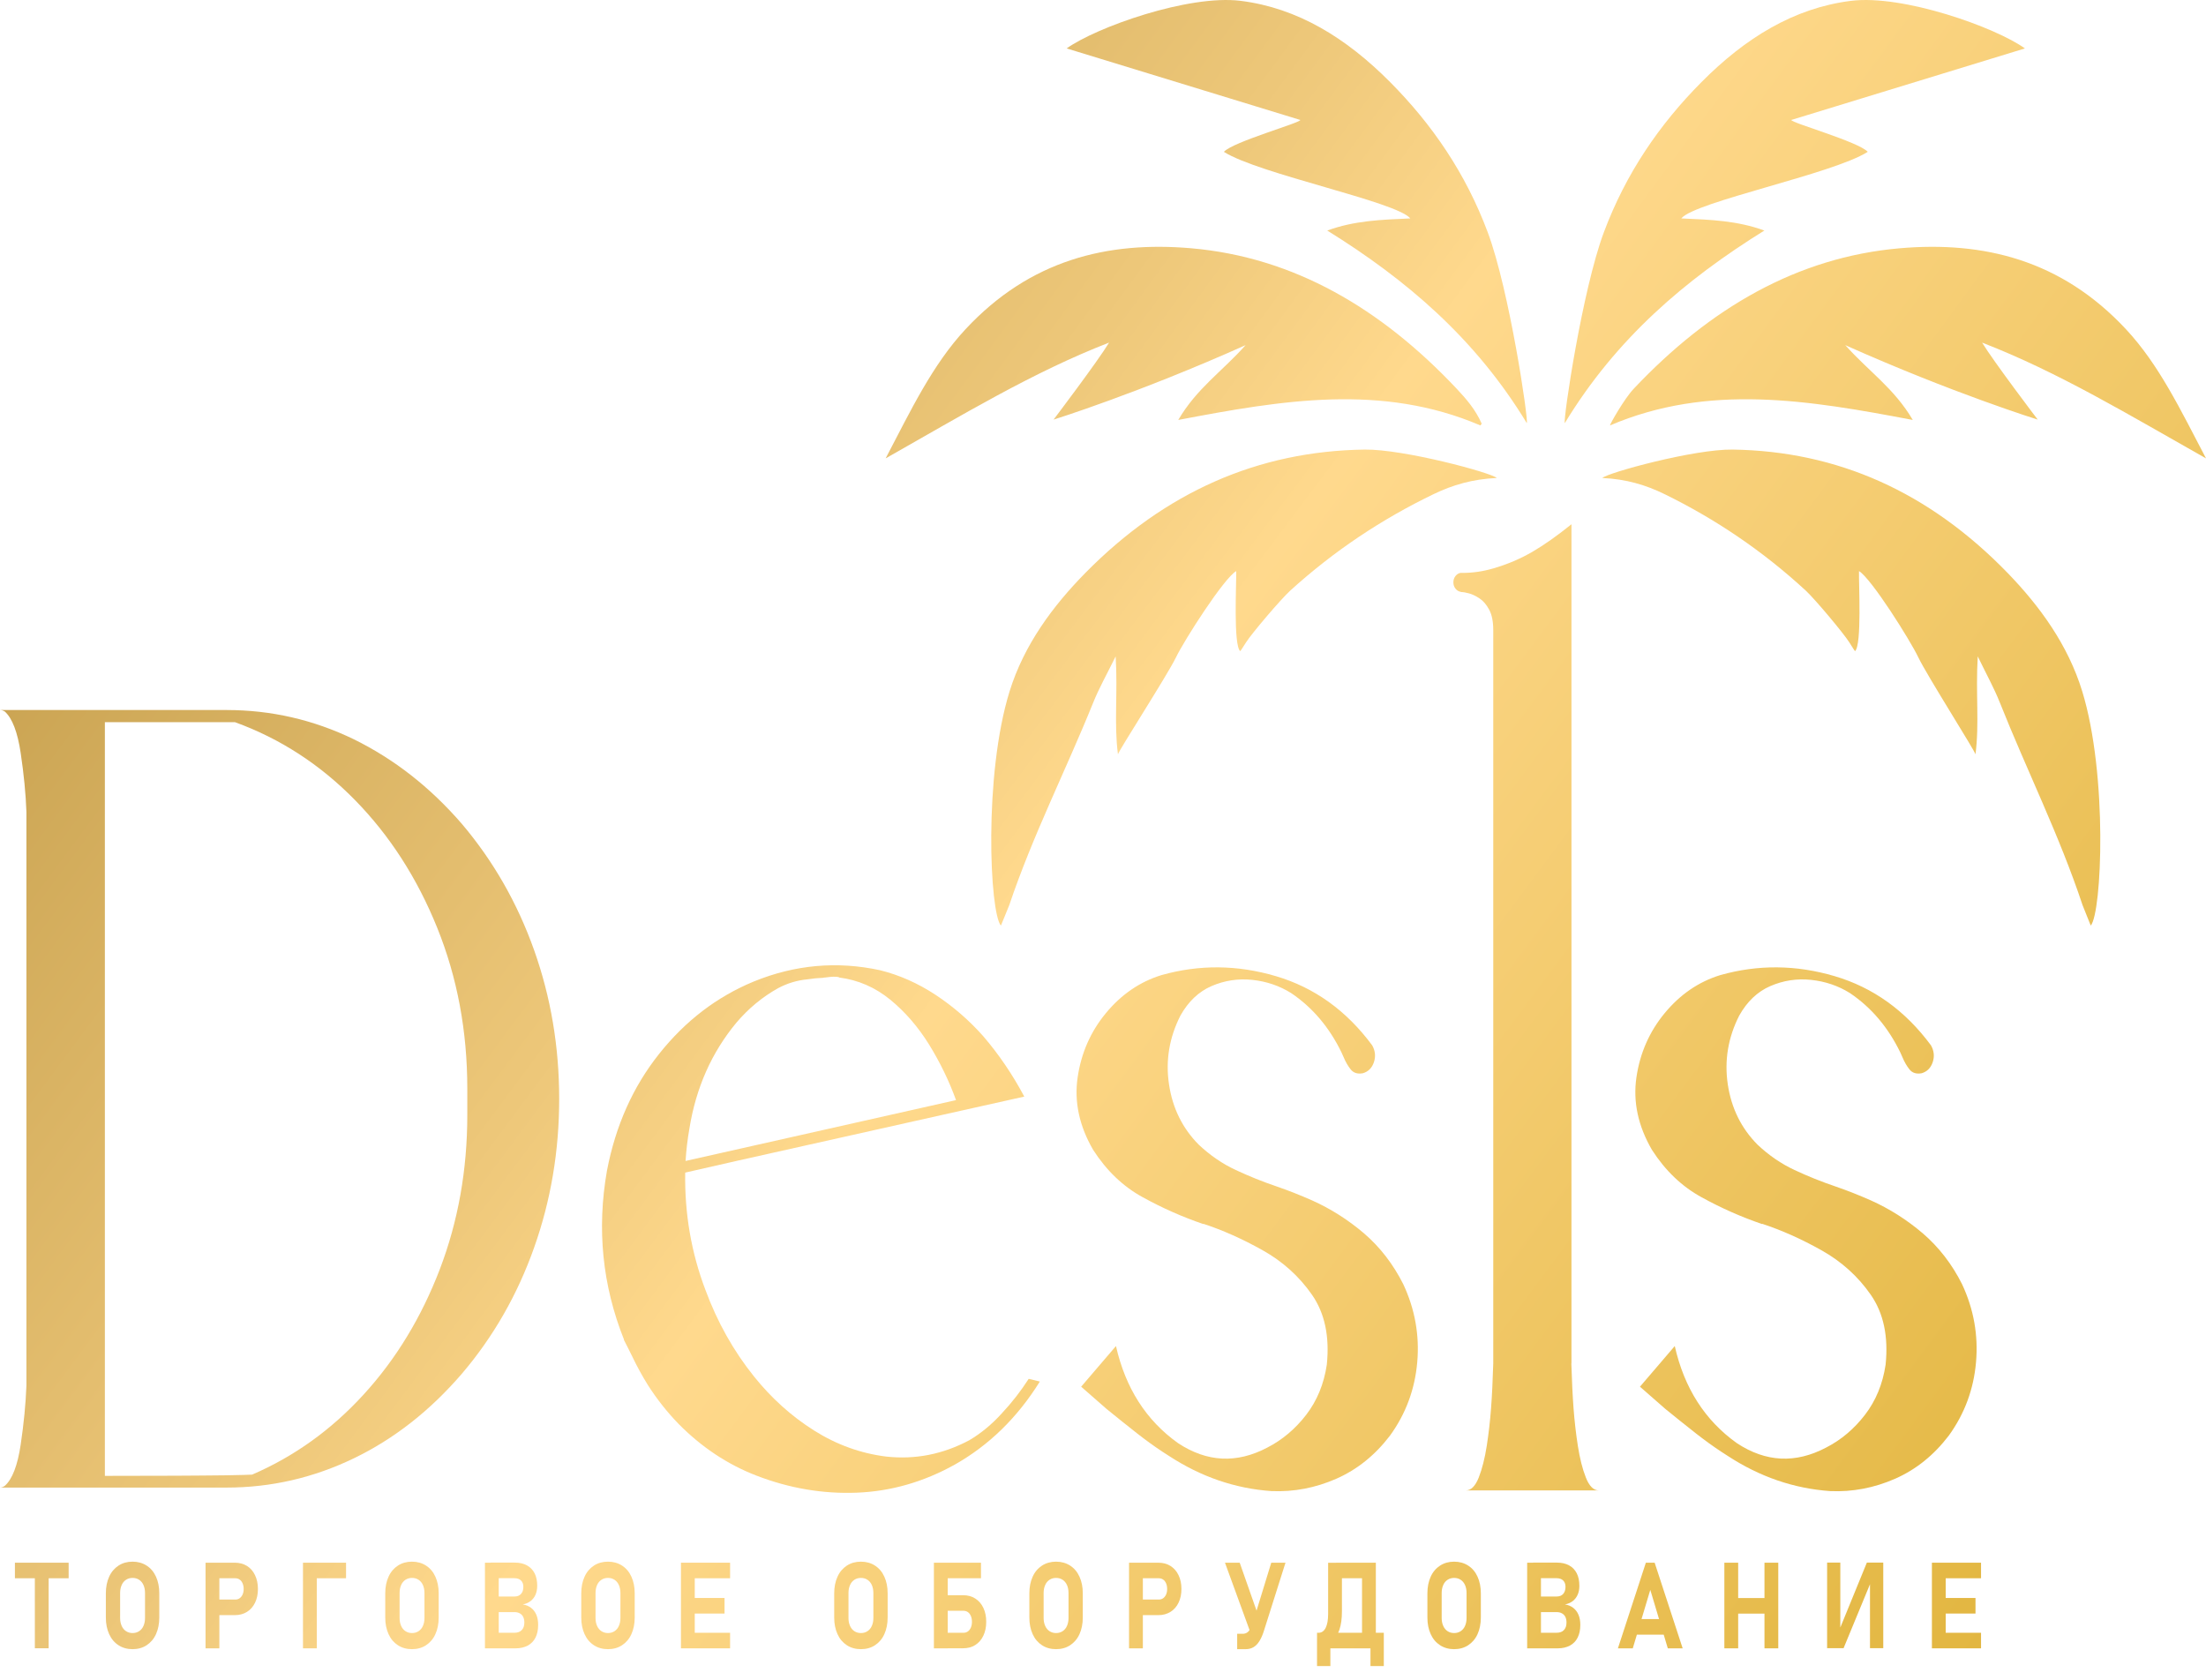
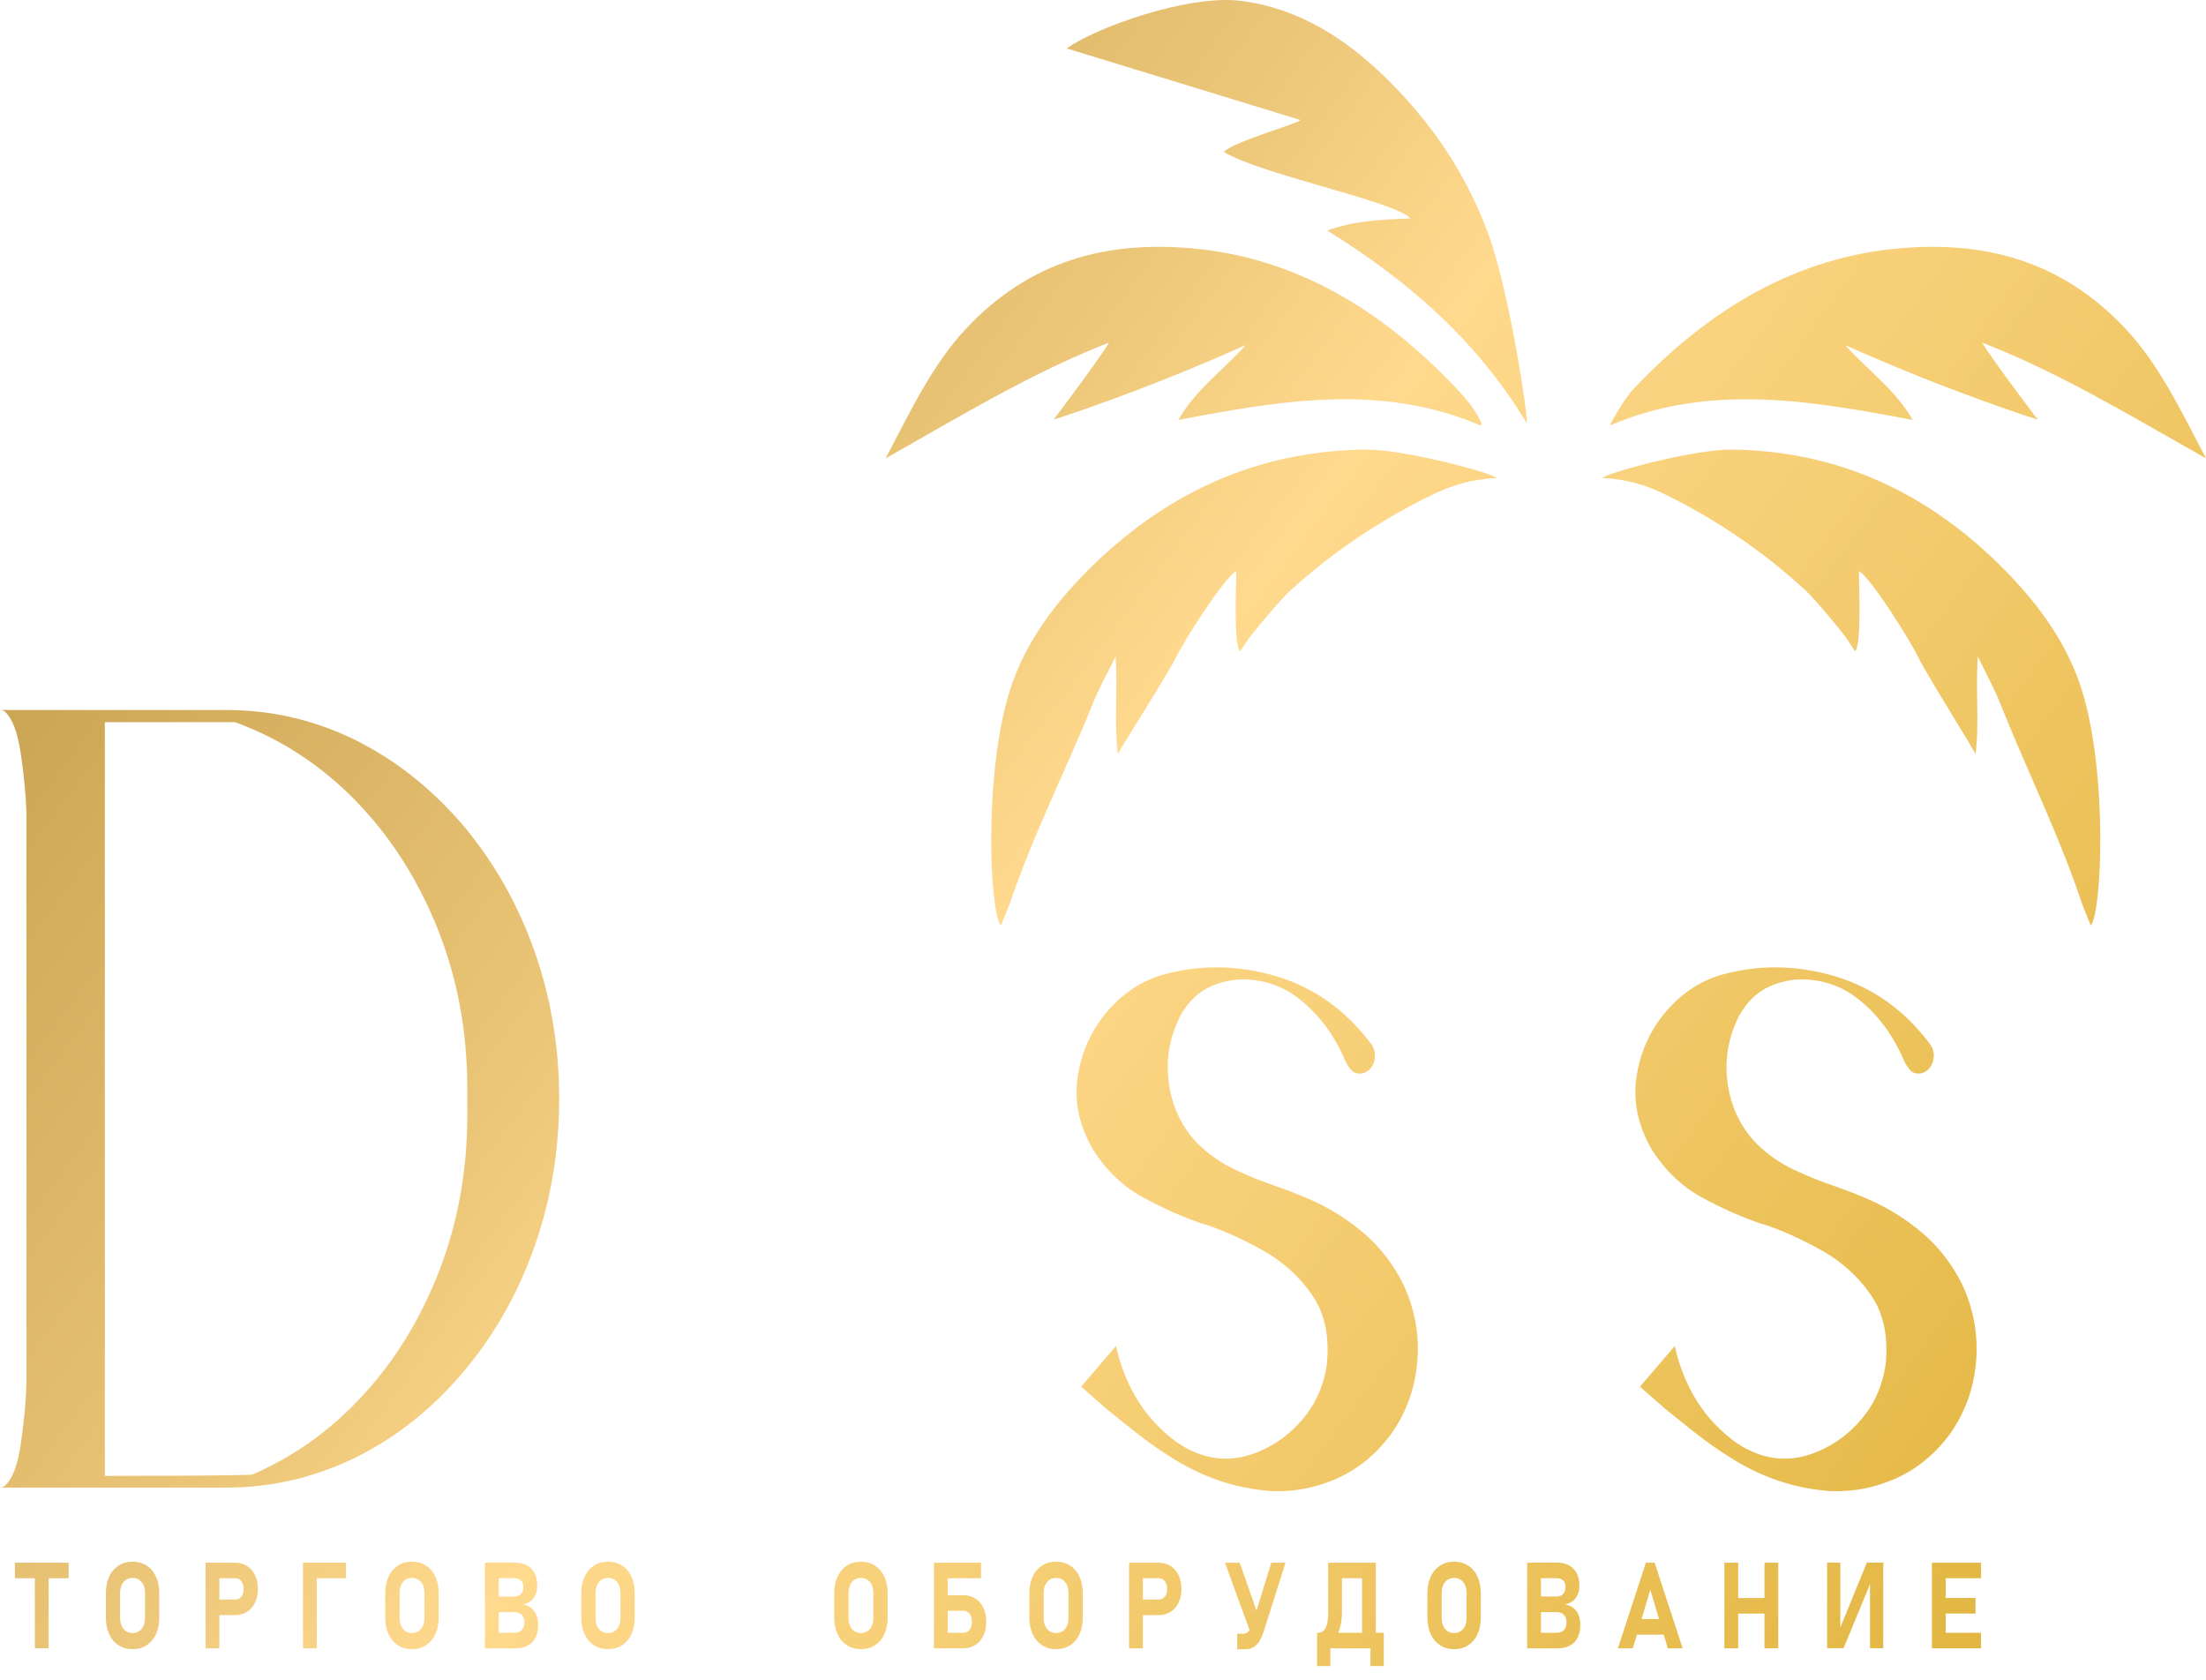
<svg xmlns="http://www.w3.org/2000/svg" width="130" height="99" viewBox="0 0 130 99" fill="none">
  <path d="M27.221 48.557C29.078 50.75 30.495 53.231 31.479 56.005C32.463 58.778 32.953 61.698 32.953 64.764C32.953 67.818 32.463 70.738 31.479 73.516C30.495 76.297 29.078 78.775 27.221 80.955C25.345 83.136 23.221 84.801 20.847 85.946C18.473 87.091 15.974 87.668 13.35 87.668H0C0.101 87.668 0.195 87.632 0.285 87.562C0.723 87.177 1.036 86.368 1.22 85.13C1.404 83.895 1.515 82.738 1.557 81.666V47.846C1.519 46.774 1.404 45.621 1.22 44.382C1.036 43.144 0.723 42.332 0.285 41.934C0.195 41.877 0.101 41.844 0 41.844H13.35C15.974 41.844 18.473 42.417 20.847 43.566C23.221 44.732 25.348 46.389 27.221 48.557ZM14.858 86.904C17.344 85.832 19.537 84.257 21.438 82.174C23.339 80.094 24.83 77.638 25.915 74.811C26.995 71.985 27.538 68.951 27.538 65.71V64.155C27.538 60.764 26.947 57.605 25.765 54.677C24.583 51.749 22.967 49.239 20.917 47.148C18.866 45.056 16.509 43.526 13.844 42.559C13.764 42.559 13.343 42.559 12.579 42.559C11.814 42.559 10.938 42.559 9.951 42.559C8.964 42.559 7.706 42.559 6.18 42.559V86.978C7.855 86.978 9.242 86.974 10.333 86.969C11.425 86.966 12.415 86.953 13.298 86.945C14.177 86.929 14.699 86.917 14.858 86.904Z" fill="url(#paint0_linear_650_36)" />
-   <path d="M60.621 81.26L61.278 81.418C59.961 83.538 58.289 85.171 56.263 86.316C54.417 87.343 52.492 87.891 50.486 87.969C48.481 88.046 46.51 87.709 44.574 86.961C42.878 86.308 41.352 85.292 39.993 83.92C39.326 83.233 38.721 82.47 38.182 81.629C37.842 81.081 37.532 80.517 37.254 79.932C37.094 79.607 36.931 79.278 36.761 78.953H36.775C35.499 75.757 35.162 72.435 35.77 68.984C36.278 66.336 37.303 64.041 38.846 62.104C40.389 60.163 42.245 58.742 44.421 57.844C46.847 56.854 49.325 56.63 51.859 57.178C52.996 57.459 54.087 57.942 55.13 58.628C56.172 59.315 57.114 60.131 57.952 61.077C58.87 62.149 59.672 63.331 60.361 64.626C59.94 64.72 58.751 64.984 56.791 65.422C54.831 65.861 52.617 66.356 50.146 66.909C47.675 67.461 45.474 67.956 43.538 68.387C42.023 68.736 40.97 68.975 40.379 69.105C40.341 71.518 40.737 73.828 41.575 76.029C42.273 77.918 43.226 79.615 44.432 81.118C45.461 82.401 46.639 83.461 47.97 84.302C49.301 85.142 50.723 85.654 52.228 85.841C53.934 86.027 55.564 85.707 57.121 84.878C57.809 84.472 58.449 83.944 59.036 83.294C59.641 82.649 60.163 81.971 60.621 81.26ZM40.626 66.514C40.515 67.144 40.442 67.778 40.4 68.419L56.339 64.833C55.929 63.704 55.401 62.612 54.754 61.564C54.105 60.517 53.336 59.627 52.45 58.904C51.56 58.181 50.563 57.751 49.458 57.609C49.437 57.584 49.377 57.572 49.277 57.564C49.176 57.56 49.061 57.56 48.933 57.572C48.804 57.584 48.7 57.597 48.62 57.609C48.571 57.609 48.536 57.613 48.516 57.625C48.206 57.637 47.897 57.666 47.588 57.715C46.979 57.771 46.399 57.946 45.85 58.238C44.932 58.75 44.112 59.428 43.396 60.269C41.94 62.023 41.015 64.102 40.626 66.514Z" fill="url(#paint1_linear_650_36)" />
  <path d="M82.694 75.68C83.382 77.15 83.657 78.681 83.518 80.281C83.379 81.877 82.844 83.319 81.915 84.602C81.036 85.755 79.983 86.604 78.749 87.148C77.515 87.688 76.243 87.932 74.926 87.875C72.781 87.725 70.766 87.031 68.878 85.796C68.36 85.471 67.856 85.118 67.366 84.748C67.248 84.655 67.133 84.566 67.022 84.484C66.414 84.005 65.809 83.522 65.211 83.034L63.713 81.723L65.764 79.327C66.324 81.8 67.54 83.705 69.417 85.045C71.124 86.174 72.879 86.263 74.686 85.309C75.572 84.854 76.337 84.208 76.977 83.376C77.616 82.543 78.019 81.56 78.189 80.427C78.36 78.758 78.068 77.386 77.314 76.302C76.559 75.217 75.59 74.344 74.401 73.678C73.212 73.012 72.052 72.496 70.915 72.123V72.139C69.688 71.721 68.496 71.193 67.338 70.555C66.181 69.922 65.208 68.992 64.419 67.765C63.602 66.356 63.296 64.931 63.505 63.497C63.713 62.064 64.269 60.797 65.173 59.704C66.077 58.612 67.165 57.861 68.444 57.467C70.668 56.837 72.917 56.858 75.187 57.528C77.456 58.198 79.35 59.558 80.866 61.609C81.046 61.934 81.078 62.267 80.963 62.604C80.848 62.941 80.633 63.156 80.313 63.25C80.004 63.306 79.767 63.233 79.601 63.03C79.437 62.827 79.295 62.58 79.173 62.287C79.135 62.194 79.093 62.108 79.055 62.023C78.335 60.541 77.348 59.376 76.09 58.527C75.402 58.096 74.637 57.836 73.8 57.747C72.962 57.658 72.159 57.784 71.398 58.112C70.637 58.441 70.025 59.026 69.563 59.851C68.906 61.146 68.68 62.494 68.889 63.899C69.097 65.305 69.681 66.49 70.64 67.457C71.308 68.086 72.034 68.586 72.82 68.951C73.605 69.317 74.408 69.642 75.235 69.922C75.944 70.165 76.636 70.442 77.317 70.742C78.415 71.234 79.434 71.879 80.379 72.683C81.325 73.495 82.093 74.49 82.694 75.68Z" fill="url(#paint2_linear_650_36)" />
-   <path d="M92.6 80.35C92.631 81.366 92.673 82.243 92.728 82.982C92.784 83.721 92.867 84.464 92.982 85.203C93.097 85.942 93.253 86.568 93.455 87.075C93.653 87.583 93.91 87.835 94.219 87.835H86.378C86.688 87.835 86.941 87.583 87.143 87.075C87.341 86.568 87.501 85.946 87.616 85.203C87.73 84.46 87.814 83.721 87.869 82.982C87.925 82.243 87.967 81.366 87.998 80.35V37.13C87.998 36.63 87.918 36.228 87.758 35.932C87.598 35.635 87.411 35.412 87.188 35.266C86.969 35.12 86.761 35.022 86.566 34.969C86.371 34.916 86.225 34.892 86.125 34.892C86.114 34.892 86.104 34.892 86.093 34.892C86.093 34.88 86.09 34.876 86.079 34.876H86.066C85.947 34.852 85.847 34.787 85.767 34.685C85.687 34.58 85.648 34.458 85.648 34.32C85.648 34.181 85.687 34.056 85.767 33.954C85.847 33.849 85.947 33.783 86.066 33.763C86.076 33.763 86.09 33.763 86.111 33.763C86.132 33.763 86.156 33.763 86.187 33.763C86.795 33.763 87.4 33.674 87.998 33.499C88.836 33.256 89.604 32.927 90.302 32.521C91.001 32.114 91.769 31.57 92.607 30.896V80.35H92.6Z" fill="url(#paint3_linear_650_36)" />
  <path d="M115.624 75.68C116.312 77.15 116.586 78.681 116.447 80.281C116.308 81.877 115.773 83.319 114.845 84.602C113.966 85.755 112.913 86.604 111.679 87.148C110.445 87.688 109.173 87.932 107.856 87.875C105.711 87.725 103.695 87.031 101.808 85.796C101.29 85.471 100.786 85.118 100.296 84.748C100.178 84.655 100.063 84.566 99.952 84.484C99.344 84.005 98.739 83.522 98.141 83.034L96.643 81.723L98.694 79.327C99.253 81.8 100.47 83.705 102.347 85.045C104.053 86.174 105.808 86.263 107.616 85.309C108.502 84.854 109.267 84.208 109.906 83.376C110.546 82.543 110.949 81.56 111.119 80.427C111.29 78.758 110.998 77.386 110.243 76.302C109.489 75.217 108.519 74.344 107.331 73.678C106.142 73.012 104.981 72.496 103.845 72.123V72.139C102.618 71.721 101.426 71.193 100.268 70.555C99.111 69.922 98.138 68.992 97.349 67.765C96.532 66.356 96.226 64.931 96.434 63.497C96.643 62.064 97.199 60.797 98.103 59.704C99.007 58.612 100.094 57.861 101.373 57.467C103.598 56.837 105.847 56.858 108.116 57.528C110.386 58.198 112.28 59.558 113.795 61.609C113.976 61.934 114.008 62.267 113.893 62.604C113.778 62.941 113.563 63.156 113.243 63.25C112.934 63.306 112.697 63.233 112.53 63.03C112.367 62.827 112.224 62.58 112.103 62.287C112.065 62.194 112.023 62.108 111.985 62.023C111.265 60.541 110.278 59.376 109.02 58.527C108.332 58.096 107.567 57.836 106.729 57.747C105.892 57.658 105.089 57.784 104.328 58.112C103.567 58.441 102.955 59.026 102.493 59.851C101.836 61.146 101.61 62.494 101.818 63.899C102.027 65.305 102.611 66.49 103.57 67.457C104.237 68.086 104.964 68.586 105.749 68.951C106.531 69.317 107.338 69.642 108.165 69.922C108.874 70.165 109.566 70.442 110.247 70.742C111.345 71.234 112.364 71.879 113.309 72.683C114.254 73.495 115.026 74.49 115.624 75.68Z" fill="url(#paint4_linear_650_36)" />
  <path d="M0.879 92.095H4.045V93.012H0.879V92.095ZM2.054 92.505H2.867V97.138H2.054V92.505Z" fill="url(#paint5_linear_650_36)" />
  <path d="M6.986 96.96C6.746 96.805 6.562 96.59 6.433 96.306C6.304 96.021 6.238 95.701 6.238 95.327V93.898C6.238 93.528 6.304 93.203 6.433 92.919C6.562 92.635 6.749 92.419 6.986 92.265C7.222 92.111 7.5 92.034 7.813 92.034C8.126 92.034 8.4 92.111 8.64 92.265C8.88 92.419 9.064 92.635 9.193 92.919C9.321 93.203 9.387 93.524 9.387 93.898V95.327C9.387 95.697 9.321 96.021 9.193 96.306C9.064 96.59 8.876 96.805 8.64 96.96C8.404 97.114 8.126 97.191 7.813 97.191C7.5 97.191 7.222 97.114 6.986 96.96ZM8.199 96.131C8.31 96.058 8.397 95.956 8.456 95.818C8.515 95.684 8.546 95.53 8.546 95.355V93.877C8.546 93.703 8.515 93.548 8.456 93.414C8.397 93.28 8.31 93.175 8.199 93.102C8.087 93.028 7.959 92.992 7.813 92.992C7.667 92.992 7.538 93.028 7.427 93.102C7.316 93.175 7.229 93.276 7.17 93.414C7.111 93.548 7.079 93.703 7.079 93.877V95.355C7.079 95.53 7.111 95.684 7.17 95.818C7.229 95.952 7.316 96.058 7.427 96.131C7.538 96.204 7.667 96.241 7.813 96.241C7.959 96.241 8.087 96.204 8.199 96.131Z" fill="url(#paint6_linear_650_36)" />
  <path d="M12.113 92.095H12.927V97.142H12.113V92.095ZM12.485 94.267H13.865C13.962 94.267 14.049 94.243 14.122 94.19C14.195 94.137 14.254 94.064 14.296 93.971C14.338 93.877 14.359 93.768 14.359 93.646C14.359 93.52 14.338 93.41 14.296 93.313C14.254 93.215 14.199 93.142 14.122 93.09C14.049 93.037 13.962 93.012 13.861 93.012H12.482V92.095H13.841C14.108 92.095 14.348 92.159 14.553 92.285C14.758 92.411 14.918 92.594 15.029 92.83C15.141 93.065 15.2 93.333 15.2 93.642C15.2 93.95 15.144 94.218 15.029 94.454C14.918 94.686 14.758 94.868 14.553 94.994C14.348 95.12 14.112 95.185 13.841 95.185H12.482V94.267H12.485Z" fill="url(#paint7_linear_650_36)" />
  <path d="M17.855 92.095H18.669V97.142H17.855V92.095ZM18.147 92.095H20.393V93.012H18.147V92.095Z" fill="url(#paint8_linear_650_36)" />
  <path d="M23.45 96.96C23.211 96.805 23.026 96.59 22.898 96.306C22.769 96.021 22.703 95.701 22.703 95.327V93.898C22.703 93.528 22.769 93.203 22.898 92.919C23.026 92.635 23.214 92.419 23.45 92.265C23.687 92.111 23.965 92.034 24.278 92.034C24.59 92.034 24.865 92.111 25.105 92.265C25.345 92.419 25.529 92.635 25.657 92.919C25.786 93.203 25.852 93.524 25.852 93.898V95.327C25.852 95.697 25.786 96.021 25.657 96.306C25.529 96.59 25.341 96.805 25.105 96.96C24.869 97.114 24.59 97.191 24.278 97.191C23.965 97.191 23.69 97.114 23.45 96.96ZM24.667 96.131C24.778 96.058 24.865 95.956 24.924 95.818C24.983 95.684 25.014 95.53 25.014 95.355V93.877C25.014 93.703 24.983 93.548 24.924 93.414C24.865 93.28 24.778 93.175 24.667 93.102C24.556 93.028 24.427 92.992 24.281 92.992C24.135 92.992 24.006 93.028 23.895 93.102C23.784 93.175 23.697 93.276 23.638 93.414C23.579 93.548 23.548 93.703 23.548 93.877V95.355C23.548 95.53 23.579 95.684 23.638 95.818C23.697 95.952 23.784 96.058 23.895 96.131C24.006 96.204 24.135 96.241 24.281 96.241C24.427 96.241 24.556 96.204 24.667 96.131Z" fill="url(#paint9_linear_650_36)" />
  <path d="M28.578 92.094H29.391V97.142H28.578V92.094ZM28.936 96.224H30.316C30.504 96.224 30.646 96.172 30.747 96.066C30.848 95.96 30.9 95.814 30.9 95.623V95.611C30.9 95.485 30.875 95.376 30.83 95.286C30.785 95.197 30.719 95.128 30.629 95.079C30.542 95.031 30.434 95.006 30.312 95.006H28.933V94.088H30.312C30.479 94.088 30.611 94.04 30.702 93.938C30.796 93.837 30.841 93.698 30.841 93.52C30.841 93.357 30.796 93.231 30.702 93.142C30.611 93.053 30.479 93.008 30.312 93.008H28.933V92.09H30.337C30.615 92.09 30.855 92.143 31.053 92.253C31.251 92.362 31.4 92.517 31.505 92.72C31.609 92.923 31.658 93.171 31.658 93.459C31.658 93.654 31.623 93.828 31.557 93.983C31.491 94.133 31.393 94.259 31.268 94.356C31.143 94.454 30.99 94.519 30.809 94.555C31.001 94.584 31.164 94.653 31.3 94.758C31.435 94.864 31.539 95.002 31.609 95.169C31.678 95.335 31.713 95.534 31.713 95.753V95.766C31.713 96.054 31.661 96.302 31.557 96.509C31.453 96.716 31.3 96.87 31.102 96.98C30.903 97.085 30.663 97.142 30.386 97.142H28.929V96.224H28.936Z" fill="url(#paint10_linear_650_36)" />
  <path d="M35.001 96.96C34.761 96.805 34.577 96.59 34.449 96.306C34.32 96.021 34.254 95.701 34.254 95.327V93.898C34.254 93.528 34.32 93.203 34.449 92.919C34.577 92.635 34.765 92.419 35.001 92.265C35.237 92.111 35.516 92.034 35.828 92.034C36.141 92.034 36.416 92.111 36.656 92.265C36.895 92.419 37.08 92.635 37.208 92.919C37.337 93.203 37.403 93.524 37.403 93.898V95.327C37.403 95.697 37.337 96.021 37.208 96.306C37.08 96.59 36.892 96.805 36.656 96.96C36.419 97.114 36.141 97.191 35.828 97.191C35.516 97.191 35.237 97.114 35.001 96.96ZM36.214 96.131C36.325 96.058 36.412 95.956 36.471 95.818C36.531 95.684 36.562 95.53 36.562 95.355V93.877C36.562 93.703 36.531 93.548 36.471 93.414C36.412 93.28 36.325 93.175 36.214 93.102C36.103 93.028 35.974 92.992 35.828 92.992C35.682 92.992 35.554 93.028 35.443 93.102C35.331 93.175 35.245 93.276 35.185 93.414C35.126 93.548 35.095 93.703 35.095 93.877V95.355C35.095 95.53 35.126 95.684 35.185 95.818C35.245 95.952 35.331 96.058 35.443 96.131C35.554 96.204 35.682 96.241 35.828 96.241C35.974 96.241 36.103 96.204 36.214 96.131Z" fill="url(#paint11_linear_650_36)" />
-   <path d="M40.129 92.095H40.942V97.142H40.129V92.095ZM40.424 92.095H43.024V93.012H40.424V92.095ZM40.424 94.174H42.697V95.092H40.424V94.174ZM40.424 96.225H43.024V97.142H40.424V96.225Z" fill="url(#paint12_linear_650_36)" />
  <path d="M49.907 96.96C49.668 96.805 49.483 96.59 49.355 96.306C49.226 96.021 49.16 95.701 49.16 95.327V93.898C49.16 93.528 49.226 93.203 49.355 92.919C49.483 92.635 49.671 92.419 49.907 92.265C50.144 92.111 50.422 92.034 50.735 92.034C51.047 92.034 51.322 92.111 51.562 92.265C51.802 92.419 51.986 92.635 52.114 92.919C52.243 93.203 52.309 93.524 52.309 93.898V95.327C52.309 95.697 52.243 96.021 52.114 96.306C51.986 96.59 51.798 96.805 51.562 96.96C51.325 97.114 51.047 97.191 50.735 97.191C50.422 97.191 50.144 97.114 49.907 96.96ZM51.12 96.131C51.232 96.058 51.319 95.956 51.378 95.818C51.437 95.684 51.468 95.53 51.468 95.355V93.877C51.468 93.703 51.437 93.548 51.378 93.414C51.319 93.28 51.232 93.175 51.12 93.102C51.009 93.028 50.881 92.992 50.735 92.992C50.589 92.992 50.46 93.028 50.349 93.102C50.238 93.175 50.151 93.276 50.092 93.414C50.032 93.548 50.001 93.703 50.001 93.877V95.355C50.001 95.53 50.032 95.684 50.092 95.818C50.151 95.952 50.238 96.058 50.349 96.131C50.46 96.204 50.589 96.241 50.735 96.241C50.881 96.241 51.009 96.204 51.12 96.131Z" fill="url(#paint13_linear_650_36)" />
  <path d="M55.035 92.095H55.849V97.142H55.035V92.095ZM55.327 92.095H57.809V93.012H55.327V92.095ZM55.404 96.225H56.783C56.881 96.225 56.968 96.196 57.041 96.143C57.114 96.091 57.173 96.013 57.214 95.916C57.256 95.818 57.277 95.705 57.277 95.579C57.277 95.449 57.256 95.335 57.214 95.238C57.173 95.14 57.117 95.063 57.041 95.01C56.968 94.957 56.881 94.929 56.78 94.929H55.4V94.011H56.759C57.03 94.011 57.267 94.076 57.472 94.206C57.677 94.336 57.837 94.519 57.948 94.754C58.062 94.99 58.118 95.266 58.118 95.579C58.118 95.888 58.062 96.164 57.948 96.399C57.837 96.635 57.677 96.817 57.472 96.947C57.267 97.077 57.03 97.138 56.759 97.138H55.4V96.225H55.404Z" fill="url(#paint14_linear_650_36)" />
  <path d="M61.407 96.96C61.168 96.805 60.983 96.59 60.855 96.306C60.726 96.021 60.66 95.701 60.66 95.327V93.898C60.66 93.528 60.726 93.203 60.855 92.919C60.983 92.635 61.171 92.419 61.407 92.265C61.647 92.111 61.922 92.034 62.235 92.034C62.547 92.034 62.822 92.111 63.062 92.265C63.302 92.419 63.486 92.635 63.614 92.919C63.743 93.203 63.809 93.524 63.809 93.898V95.327C63.809 95.697 63.743 96.021 63.614 96.306C63.486 96.59 63.298 96.805 63.062 96.96C62.825 97.114 62.547 97.191 62.235 97.191C61.922 97.191 61.644 97.114 61.407 96.96ZM62.62 96.131C62.732 96.058 62.819 95.956 62.878 95.818C62.937 95.684 62.968 95.53 62.968 95.355V93.877C62.968 93.703 62.937 93.548 62.878 93.414C62.819 93.28 62.732 93.175 62.62 93.102C62.509 93.028 62.381 92.992 62.235 92.992C62.089 92.992 61.96 93.028 61.849 93.102C61.738 93.175 61.651 93.276 61.592 93.414C61.532 93.548 61.501 93.703 61.501 93.877V95.355C61.501 95.53 61.532 95.684 61.592 95.818C61.651 95.952 61.738 96.058 61.849 96.131C61.96 96.204 62.089 96.241 62.235 96.241C62.381 96.241 62.509 96.204 62.62 96.131Z" fill="url(#paint15_linear_650_36)" />
  <path d="M66.535 92.095H67.349V97.142H66.535V92.095ZM66.907 94.267H68.287C68.384 94.267 68.471 94.243 68.544 94.19C68.617 94.137 68.676 94.064 68.718 93.971C68.76 93.877 68.78 93.768 68.78 93.646C68.78 93.52 68.76 93.41 68.718 93.313C68.676 93.215 68.621 93.142 68.544 93.09C68.471 93.037 68.384 93.012 68.283 93.012H66.904V92.095H68.263C68.534 92.095 68.77 92.159 68.975 92.285C69.18 92.415 69.34 92.594 69.451 92.83C69.566 93.065 69.622 93.333 69.622 93.642C69.622 93.95 69.566 94.218 69.451 94.454C69.34 94.686 69.18 94.868 68.975 94.994C68.77 95.12 68.534 95.185 68.263 95.185H66.904V94.267H66.907Z" fill="url(#paint16_linear_650_36)" />
  <path d="M72.188 92.095H73.056L74.325 95.709L73.814 96.553L72.188 92.095ZM74.488 96.095C74.412 96.338 74.325 96.541 74.224 96.704C74.127 96.866 74.009 96.988 73.877 97.069C73.745 97.15 73.585 97.191 73.407 97.191H72.907V96.285H73.23C73.321 96.285 73.404 96.265 73.477 96.221C73.55 96.176 73.612 96.111 73.668 96.022C73.724 95.932 73.772 95.818 73.814 95.684L74.916 92.095H75.754L74.488 96.095Z" fill="url(#paint17_linear_650_36)" />
  <path d="M77.613 96.225H81.301V97.142H77.613V96.225ZM77.613 96.225H78.399V98.186H77.613V96.225ZM77.634 96.225H77.707C77.884 96.225 78.023 96.127 78.121 95.936C78.218 95.741 78.267 95.469 78.267 95.12V92.099H79.08V94.974C79.08 95.392 79.031 95.749 78.934 96.038C78.837 96.326 78.691 96.549 78.496 96.704C78.302 96.858 78.055 96.931 77.759 96.931H77.627V96.225H77.634ZM78.736 92.095H80.616V93.012H78.736V92.095ZM80.265 92.095H81.079V97.142H80.265V92.095ZM80.762 96.225H81.548V98.186H80.762V96.225Z" fill="url(#paint18_linear_650_36)" />
  <path d="M84.865 96.96C84.625 96.805 84.44 96.59 84.312 96.306C84.183 96.021 84.117 95.701 84.117 95.327V93.898C84.117 93.528 84.183 93.203 84.312 92.919C84.44 92.635 84.628 92.419 84.865 92.265C85.104 92.111 85.379 92.034 85.692 92.034C86.004 92.034 86.279 92.111 86.519 92.265C86.759 92.419 86.943 92.635 87.072 92.919C87.2 93.203 87.266 93.524 87.266 93.898V95.327C87.266 95.697 87.2 96.021 87.072 96.306C86.943 96.59 86.755 96.805 86.519 96.96C86.282 97.114 86.004 97.191 85.692 97.191C85.379 97.191 85.104 97.114 84.865 96.96ZM86.078 96.131C86.189 96.058 86.276 95.956 86.335 95.818C86.394 95.684 86.425 95.53 86.425 95.355V93.877C86.425 93.703 86.394 93.548 86.335 93.414C86.276 93.28 86.189 93.175 86.078 93.102C85.966 93.028 85.838 92.992 85.692 92.992C85.546 92.992 85.417 93.028 85.306 93.102C85.195 93.175 85.108 93.276 85.049 93.414C84.99 93.548 84.958 93.703 84.958 93.877V95.355C84.958 95.53 84.99 95.684 85.049 95.818C85.108 95.952 85.195 96.058 85.306 96.131C85.417 96.204 85.546 96.241 85.692 96.241C85.838 96.241 85.97 96.204 86.078 96.131Z" fill="url(#paint19_linear_650_36)" />
  <path d="M89.996 92.094H90.809V97.142H89.996V92.094ZM90.351 96.224H91.73C91.918 96.224 92.061 96.172 92.161 96.066C92.262 95.96 92.314 95.814 92.314 95.623V95.611C92.314 95.485 92.29 95.376 92.245 95.286C92.2 95.197 92.134 95.128 92.043 95.079C91.956 95.031 91.849 95.006 91.727 95.006H90.347V94.088H91.727C91.894 94.088 92.026 94.04 92.116 93.938C92.207 93.837 92.255 93.698 92.255 93.52C92.255 93.357 92.21 93.231 92.116 93.142C92.026 93.053 91.894 93.008 91.727 93.008H90.347V92.09H91.751C92.029 92.09 92.269 92.143 92.467 92.253C92.665 92.358 92.815 92.517 92.919 92.72C93.023 92.923 93.072 93.171 93.072 93.459C93.072 93.654 93.041 93.828 92.971 93.983C92.905 94.133 92.808 94.259 92.683 94.356C92.558 94.454 92.405 94.519 92.224 94.555C92.415 94.584 92.579 94.653 92.714 94.758C92.85 94.864 92.954 95.002 93.023 95.169C93.093 95.335 93.128 95.534 93.128 95.753V95.766C93.128 96.054 93.076 96.302 92.971 96.509C92.867 96.716 92.718 96.87 92.516 96.98C92.318 97.085 92.078 97.142 91.8 97.142H90.344V96.224H90.351Z" fill="url(#paint20_linear_650_36)" />
  <path d="M96.991 92.095H97.509L99.16 97.142H98.284L97.252 93.695L96.22 97.142H95.344L96.991 92.095ZM96.133 95.416H98.406V96.334H96.133V95.416Z" fill="url(#paint21_linear_650_36)" />
  <path d="M101.617 92.095H102.431V97.142H101.617V92.095ZM101.993 94.178H104.509V95.096H101.993V94.178ZM103.981 92.095H104.794V97.142H103.981V92.095Z" fill="url(#paint22_linear_650_36)" />
  <path d="M110.199 97.134V93.097L110.272 93.187L108.642 97.134H107.672V92.09H108.45V96.184L108.377 96.094L110.014 92.09H110.981V97.134H110.199Z" fill="url(#paint23_linear_650_36)" />
  <path d="M113.848 92.095H114.661V97.142H113.848V92.095ZM114.143 92.095H116.743V93.012H114.143V92.095ZM114.143 94.174H116.416V95.092H114.143V94.174ZM114.143 96.225H116.743V97.142H114.143V96.225Z" fill="url(#paint24_linear_650_36)" />
  <path d="M73.427 37.861C73.238 38.16 73.094 38.383 73.084 38.374C72.675 37.994 72.867 34.42 72.85 33.656C72.115 34.088 69.784 37.736 69.298 38.746C68.805 39.769 65.865 44.33 65.882 44.456C65.641 42.644 65.879 40.845 65.746 38.682C65.207 39.777 64.767 40.554 64.431 41.387C62.816 45.389 60.869 49.211 59.477 53.339C59.435 53.46 58.981 54.544 58.984 54.548C58.32 53.779 57.96 45.685 59.495 40.744C60.348 37.998 62.044 35.714 63.959 33.765C68.662 28.99 74.14 26.584 80.415 26.495C82.712 26.463 87.9 27.862 88.204 28.169C86.774 28.234 85.6 28.581 84.478 29.123C81.443 30.587 78.618 32.459 76.028 34.812C75.451 35.346 73.762 37.331 73.427 37.861Z" fill="url(#paint25_linear_650_36)" />
  <path d="M87.24 25.072C81.429 22.584 75.543 23.586 69.435 24.749C70.538 22.87 72.014 21.901 73.404 20.34C67.093 23.168 62.087 24.729 62.087 24.729C62.087 24.729 64.684 21.305 65.358 20.191C60.869 21.93 56.694 24.468 52.191 27.014C53.699 24.132 54.956 21.491 56.897 19.404C60.702 15.314 65.271 14.205 70.196 14.631C76.238 15.157 81.38 18.167 85.848 22.915C86.413 23.515 86.961 24.153 87.317 24.969C87.293 25.006 87.265 25.039 87.24 25.072Z" fill="url(#paint26_linear_650_36)" />
  <path d="M76.628 7.07C72.045 5.667 67.463 4.265 62.859 2.854C64.589 1.612 70.045 -0.336 73.114 0.05C76.478 0.472 79.338 2.239 81.917 4.835C84.391 7.324 86.371 10.207 87.675 13.696C88.949 17.108 90.076 24.715 89.975 24.936C86.941 19.938 82.877 16.481 78.215 13.586C79.819 13.003 81.346 12.95 83.11 12.872C82.307 11.884 74.189 10.26 72.122 8.948C72.679 8.349 76.621 7.246 76.628 7.07Z" fill="url(#paint27_linear_650_36)" />
  <path d="M108.983 37.861C109.169 38.16 109.31 38.382 109.32 38.374C109.723 37.994 109.534 34.42 109.551 33.656C110.274 34.088 112.571 37.736 113.05 38.746C113.536 39.769 116.432 44.33 116.415 44.456C116.652 42.644 116.418 40.845 116.549 38.682C117.079 39.777 117.513 40.554 117.844 41.387C119.435 45.389 121.353 49.211 122.724 53.339C122.765 53.46 123.213 54.544 123.209 54.548C123.864 53.779 124.219 45.685 122.707 40.744C121.866 37.998 120.196 35.714 118.309 33.765C113.677 28.99 108.28 26.584 102.099 26.495C99.836 26.463 94.725 27.862 94.426 28.169C95.834 28.234 96.991 28.581 98.097 29.123C101.086 30.587 103.869 32.459 106.421 34.812C106.989 35.346 108.652 37.331 108.983 37.861Z" fill="url(#paint28_linear_650_36)" />
  <path d="M94.876 25.072C100.7 22.584 106.598 23.586 112.72 24.749C111.614 22.87 110.135 21.901 108.742 20.34C115.067 23.168 120.083 24.729 120.083 24.729C120.083 24.729 117.481 21.305 116.806 20.191C121.304 21.93 125.488 24.468 130.001 27.014C128.49 24.132 127.23 21.491 125.285 19.404C121.472 15.314 116.893 14.205 111.957 14.631C105.902 15.157 100.749 18.167 96.271 22.915C95.701 23.52 94.851 25.039 94.876 25.072Z" fill="url(#paint29_linear_650_36)" />
-   <path d="M105.561 7.07C110.143 5.667 114.726 4.265 119.329 2.854C117.6 1.612 112.144 -0.336 109.075 0.05C105.71 0.472 102.85 2.239 100.272 4.835C97.798 7.324 95.818 10.207 94.513 13.696C93.24 17.108 92.112 24.715 92.213 24.936C95.248 19.938 99.312 16.481 103.974 13.586C102.37 13.003 100.843 12.95 99.079 12.872C99.882 11.884 108 10.26 110.067 8.948C109.514 8.349 105.571 7.246 105.561 7.07Z" fill="url(#paint30_linear_650_36)" />
  <defs>
    <linearGradient id="paint0_linear_650_36" x1="-95.297" y1="-42.566" x2="181.505" y2="163.442" gradientUnits="userSpaceOnUse">
      <stop offset="0.143" stop-color="#8E6914" />
      <stop offset="0.249" stop-color="#A7802B" />
      <stop offset="0.478" stop-color="#EDC779" />
      <stop offset="0.526" stop-color="#FFD98D" />
      <stop offset="0.903" stop-color="#CB9A03" />
    </linearGradient>
    <linearGradient id="paint1_linear_650_36" x1="-81.934" y1="-60.523" x2="194.868" y2="145.485" gradientUnits="userSpaceOnUse">
      <stop offset="0.143" stop-color="#8E6914" />
      <stop offset="0.249" stop-color="#A7802B" />
      <stop offset="0.478" stop-color="#EDC779" />
      <stop offset="0.526" stop-color="#FFD98D" />
      <stop offset="0.903" stop-color="#CB9A03" />
    </linearGradient>
    <linearGradient id="paint2_linear_650_36" x1="-71.509" y1="-74.532" x2="205.293" y2="131.475" gradientUnits="userSpaceOnUse">
      <stop offset="0.143" stop-color="#8E6914" />
      <stop offset="0.249" stop-color="#A7802B" />
      <stop offset="0.478" stop-color="#EDC779" />
      <stop offset="0.526" stop-color="#FFD98D" />
      <stop offset="0.903" stop-color="#CB9A03" />
    </linearGradient>
    <linearGradient id="paint3_linear_650_36" x1="-58.93" y1="-91.429" x2="217.872" y2="114.579" gradientUnits="userSpaceOnUse">
      <stop offset="0.143" stop-color="#8E6914" />
      <stop offset="0.249" stop-color="#A7802B" />
      <stop offset="0.478" stop-color="#EDC779" />
      <stop offset="0.526" stop-color="#FFD98D" />
      <stop offset="0.903" stop-color="#CB9A03" />
    </linearGradient>
    <linearGradient id="paint4_linear_650_36" x1="-57.329" y1="-93.583" x2="219.473" y2="112.424" gradientUnits="userSpaceOnUse">
      <stop offset="0.143" stop-color="#8E6914" />
      <stop offset="0.249" stop-color="#A7802B" />
      <stop offset="0.478" stop-color="#EDC779" />
      <stop offset="0.526" stop-color="#FFD98D" />
      <stop offset="0.903" stop-color="#CB9A03" />
    </linearGradient>
    <linearGradient id="paint5_linear_650_36" x1="-111.089" y1="-21.347" x2="165.713" y2="184.66" gradientUnits="userSpaceOnUse">
      <stop offset="0.143" stop-color="#8E6914" />
      <stop offset="0.249" stop-color="#A7802B" />
      <stop offset="0.478" stop-color="#EDC779" />
      <stop offset="0.526" stop-color="#FFD98D" />
      <stop offset="0.903" stop-color="#CB9A03" />
    </linearGradient>
    <linearGradient id="paint6_linear_650_36" x1="-109.039" y1="-24.103" x2="167.764" y2="181.906" gradientUnits="userSpaceOnUse">
      <stop offset="0.143" stop-color="#8E6914" />
      <stop offset="0.249" stop-color="#A7802B" />
      <stop offset="0.478" stop-color="#EDC779" />
      <stop offset="0.526" stop-color="#FFD98D" />
      <stop offset="0.903" stop-color="#CB9A03" />
    </linearGradient>
    <linearGradient id="paint7_linear_650_36" x1="-106.689" y1="-27.257" x2="170.112" y2="178.75" gradientUnits="userSpaceOnUse">
      <stop offset="0.143" stop-color="#8E6914" />
      <stop offset="0.249" stop-color="#A7802B" />
      <stop offset="0.478" stop-color="#EDC779" />
      <stop offset="0.526" stop-color="#FFD98D" />
      <stop offset="0.903" stop-color="#CB9A03" />
    </linearGradient>
    <linearGradient id="paint8_linear_650_36" x1="-104.167" y1="-30.646" x2="172.635" y2="175.361" gradientUnits="userSpaceOnUse">
      <stop offset="0.143" stop-color="#8E6914" />
      <stop offset="0.249" stop-color="#A7802B" />
      <stop offset="0.478" stop-color="#EDC779" />
      <stop offset="0.526" stop-color="#FFD98D" />
      <stop offset="0.903" stop-color="#CB9A03" />
    </linearGradient>
    <linearGradient id="paint9_linear_650_36" x1="-101.948" y1="-33.629" x2="174.855" y2="172.378" gradientUnits="userSpaceOnUse">
      <stop offset="0.143" stop-color="#8E6914" />
      <stop offset="0.249" stop-color="#A7802B" />
      <stop offset="0.478" stop-color="#EDC779" />
      <stop offset="0.526" stop-color="#FFD98D" />
      <stop offset="0.903" stop-color="#CB9A03" />
    </linearGradient>
    <linearGradient id="paint10_linear_650_36" x1="-99.585" y1="-36.808" x2="177.218" y2="169.2" gradientUnits="userSpaceOnUse">
      <stop offset="0.143" stop-color="#8E6914" />
      <stop offset="0.249" stop-color="#A7802B" />
      <stop offset="0.478" stop-color="#EDC779" />
      <stop offset="0.526" stop-color="#FFD98D" />
      <stop offset="0.903" stop-color="#CB9A03" />
    </linearGradient>
    <linearGradient id="paint11_linear_650_36" x1="-96.977" y1="-40.312" x2="179.825" y2="165.696" gradientUnits="userSpaceOnUse">
      <stop offset="0.143" stop-color="#8E6914" />
      <stop offset="0.249" stop-color="#A7802B" />
      <stop offset="0.478" stop-color="#EDC779" />
      <stop offset="0.526" stop-color="#FFD98D" />
      <stop offset="0.903" stop-color="#CB9A03" />
    </linearGradient>
    <linearGradient id="paint12_linear_650_36" x1="-94.501" y1="-43.637" x2="182.301" y2="162.371" gradientUnits="userSpaceOnUse">
      <stop offset="0.143" stop-color="#8E6914" />
      <stop offset="0.249" stop-color="#A7802B" />
      <stop offset="0.478" stop-color="#EDC779" />
      <stop offset="0.526" stop-color="#FFD98D" />
      <stop offset="0.903" stop-color="#CB9A03" />
    </linearGradient>
    <linearGradient id="paint13_linear_650_36" x1="-90.557" y1="-48.934" x2="186.245" y2="157.073" gradientUnits="userSpaceOnUse">
      <stop offset="0.143" stop-color="#8E6914" />
      <stop offset="0.249" stop-color="#A7802B" />
      <stop offset="0.478" stop-color="#EDC779" />
      <stop offset="0.526" stop-color="#FFD98D" />
      <stop offset="0.903" stop-color="#CB9A03" />
    </linearGradient>
    <linearGradient id="paint14_linear_650_36" x1="-88.11" y1="-52.225" x2="188.692" y2="153.782" gradientUnits="userSpaceOnUse">
      <stop offset="0.143" stop-color="#8E6914" />
      <stop offset="0.249" stop-color="#A7802B" />
      <stop offset="0.478" stop-color="#EDC779" />
      <stop offset="0.526" stop-color="#FFD98D" />
      <stop offset="0.903" stop-color="#CB9A03" />
    </linearGradient>
    <linearGradient id="paint15_linear_650_36" x1="-85.606" y1="-55.587" x2="191.196" y2="150.42" gradientUnits="userSpaceOnUse">
      <stop offset="0.143" stop-color="#8E6914" />
      <stop offset="0.249" stop-color="#A7802B" />
      <stop offset="0.478" stop-color="#EDC779" />
      <stop offset="0.526" stop-color="#FFD98D" />
      <stop offset="0.903" stop-color="#CB9A03" />
    </linearGradient>
    <linearGradient id="paint16_linear_650_36" x1="-83.258" y1="-58.742" x2="193.544" y2="147.266" gradientUnits="userSpaceOnUse">
      <stop offset="0.143" stop-color="#8E6914" />
      <stop offset="0.249" stop-color="#A7802B" />
      <stop offset="0.478" stop-color="#EDC779" />
      <stop offset="0.526" stop-color="#FFD98D" />
      <stop offset="0.903" stop-color="#CB9A03" />
    </linearGradient>
    <linearGradient id="paint17_linear_650_36" x1="-80.408" y1="-62.569" x2="196.394" y2="143.438" gradientUnits="userSpaceOnUse">
      <stop offset="0.143" stop-color="#8E6914" />
      <stop offset="0.249" stop-color="#A7802B" />
      <stop offset="0.478" stop-color="#EDC779" />
      <stop offset="0.526" stop-color="#FFD98D" />
      <stop offset="0.903" stop-color="#CB9A03" />
    </linearGradient>
    <linearGradient id="paint18_linear_650_36" x1="-78.461" y1="-65.19" x2="198.341" y2="140.817" gradientUnits="userSpaceOnUse">
      <stop offset="0.143" stop-color="#8E6914" />
      <stop offset="0.249" stop-color="#A7802B" />
      <stop offset="0.478" stop-color="#EDC779" />
      <stop offset="0.526" stop-color="#FFD98D" />
      <stop offset="0.903" stop-color="#CB9A03" />
    </linearGradient>
    <linearGradient id="paint19_linear_650_36" x1="-75.505" y1="-69.16" x2="201.297" y2="136.848" gradientUnits="userSpaceOnUse">
      <stop offset="0.143" stop-color="#8E6914" />
      <stop offset="0.249" stop-color="#A7802B" />
      <stop offset="0.478" stop-color="#EDC779" />
      <stop offset="0.526" stop-color="#FFD98D" />
      <stop offset="0.903" stop-color="#CB9A03" />
    </linearGradient>
    <linearGradient id="paint20_linear_650_36" x1="-73.138" y1="-72.338" x2="203.664" y2="133.669" gradientUnits="userSpaceOnUse">
      <stop offset="0.143" stop-color="#8E6914" />
      <stop offset="0.249" stop-color="#A7802B" />
      <stop offset="0.478" stop-color="#EDC779" />
      <stop offset="0.526" stop-color="#FFD98D" />
      <stop offset="0.903" stop-color="#CB9A03" />
    </linearGradient>
    <linearGradient id="paint21_linear_650_36" x1="-70.885" y1="-75.368" x2="205.917" y2="130.64" gradientUnits="userSpaceOnUse">
      <stop offset="0.143" stop-color="#8E6914" />
      <stop offset="0.249" stop-color="#A7802B" />
      <stop offset="0.478" stop-color="#EDC779" />
      <stop offset="0.526" stop-color="#FFD98D" />
      <stop offset="0.903" stop-color="#CB9A03" />
    </linearGradient>
    <linearGradient id="paint22_linear_650_36" x1="-67.965" y1="-79.291" x2="208.837" y2="126.717" gradientUnits="userSpaceOnUse">
      <stop offset="0.143" stop-color="#8E6914" />
      <stop offset="0.249" stop-color="#A7802B" />
      <stop offset="0.478" stop-color="#EDC779" />
      <stop offset="0.526" stop-color="#FFD98D" />
      <stop offset="0.903" stop-color="#CB9A03" />
    </linearGradient>
    <linearGradient id="paint23_linear_650_36" x1="-65.331" y1="-82.831" x2="211.471" y2="123.177" gradientUnits="userSpaceOnUse">
      <stop offset="0.143" stop-color="#8E6914" />
      <stop offset="0.249" stop-color="#A7802B" />
      <stop offset="0.478" stop-color="#EDC779" />
      <stop offset="0.526" stop-color="#FFD98D" />
      <stop offset="0.903" stop-color="#CB9A03" />
    </linearGradient>
    <linearGradient id="paint24_linear_650_36" x1="-62.76" y1="-86.286" x2="214.042" y2="119.722" gradientUnits="userSpaceOnUse">
      <stop offset="0.143" stop-color="#8E6914" />
      <stop offset="0.249" stop-color="#A7802B" />
      <stop offset="0.478" stop-color="#EDC779" />
      <stop offset="0.526" stop-color="#FFD98D" />
      <stop offset="0.903" stop-color="#CB9A03" />
    </linearGradient>
    <linearGradient id="paint25_linear_650_36" x1="-58.874" y1="-91.869" x2="217.521" y2="115.943" gradientUnits="userSpaceOnUse">
      <stop offset="0.143" stop-color="#8E6914" />
      <stop offset="0.249" stop-color="#A7802B" />
      <stop offset="0.478" stop-color="#EDC779" />
      <stop offset="0.526" stop-color="#FFD98D" />
      <stop offset="0.903" stop-color="#CB9A03" />
    </linearGradient>
    <linearGradient id="paint26_linear_650_36" x1="-53.704" y1="-101.612" x2="227.246" y2="104.37" gradientUnits="userSpaceOnUse">
      <stop offset="0.143" stop-color="#8E6914" />
      <stop offset="0.249" stop-color="#A7802B" />
      <stop offset="0.478" stop-color="#EDC779" />
      <stop offset="0.526" stop-color="#FFD98D" />
      <stop offset="0.903" stop-color="#CB9A03" />
    </linearGradient>
    <linearGradient id="paint27_linear_650_36" x1="-42.901" y1="-114.303" x2="235.905" y2="91.419" gradientUnits="userSpaceOnUse">
      <stop offset="0.143" stop-color="#8E6914" />
      <stop offset="0.249" stop-color="#A7802B" />
      <stop offset="0.478" stop-color="#EDC779" />
      <stop offset="0.526" stop-color="#FFD98D" />
      <stop offset="0.903" stop-color="#CB9A03" />
    </linearGradient>
    <linearGradient id="paint28_linear_650_36" x1="-38.302" y1="-116.724" x2="236.912" y2="87.111" gradientUnits="userSpaceOnUse">
      <stop offset="0.143" stop-color="#8E6914" />
      <stop offset="0.249" stop-color="#A7802B" />
      <stop offset="0.478" stop-color="#EDC779" />
      <stop offset="0.526" stop-color="#FFD98D" />
      <stop offset="0.903" stop-color="#CB9A03" />
    </linearGradient>
    <linearGradient id="paint29_linear_650_36" x1="-35.328" y1="-127.407" x2="245.805" y2="79.157" gradientUnits="userSpaceOnUse">
      <stop offset="0.143" stop-color="#8E6914" />
      <stop offset="0.249" stop-color="#A7802B" />
      <stop offset="0.478" stop-color="#EDC779" />
      <stop offset="0.526" stop-color="#FFD98D" />
      <stop offset="0.903" stop-color="#CB9A03" />
    </linearGradient>
    <linearGradient id="paint30_linear_650_36" x1="-32.844" y1="-128.154" x2="245.962" y2="77.568" gradientUnits="userSpaceOnUse">
      <stop offset="0.143" stop-color="#8E6914" />
      <stop offset="0.249" stop-color="#A7802B" />
      <stop offset="0.478" stop-color="#EDC779" />
      <stop offset="0.526" stop-color="#FFD98D" />
      <stop offset="0.903" stop-color="#CB9A03" />
    </linearGradient>
  </defs>
</svg>